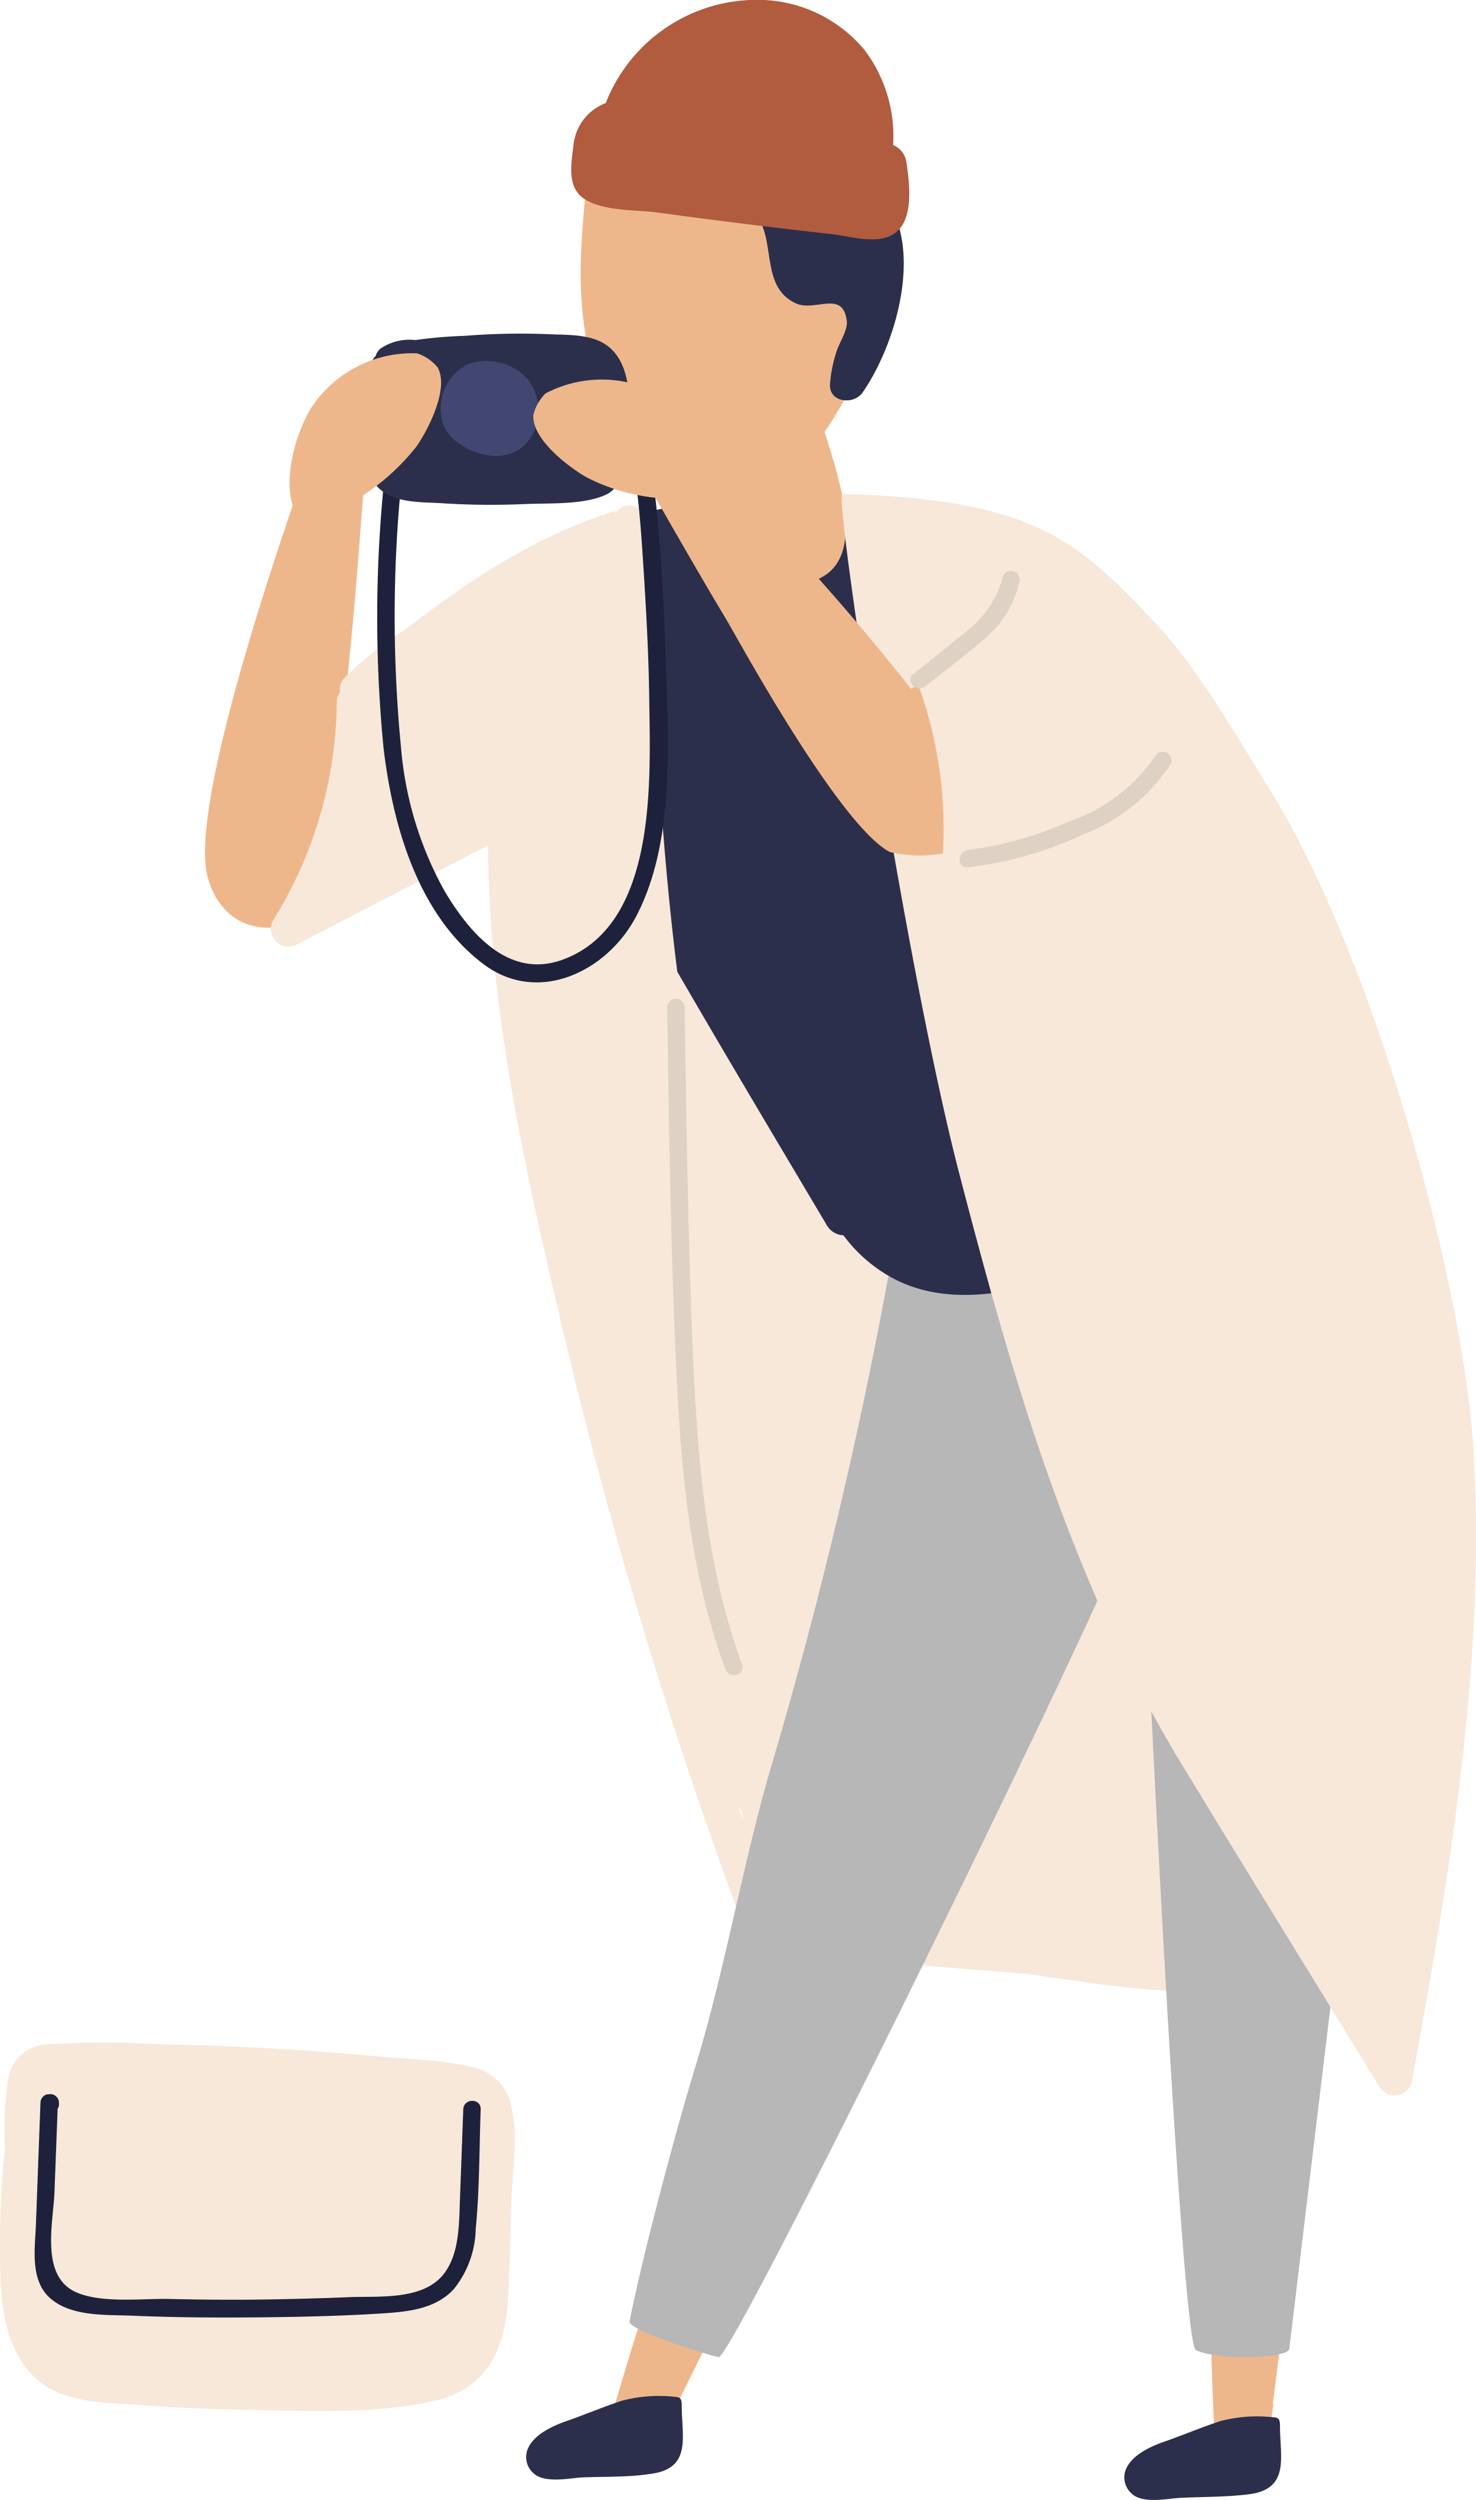
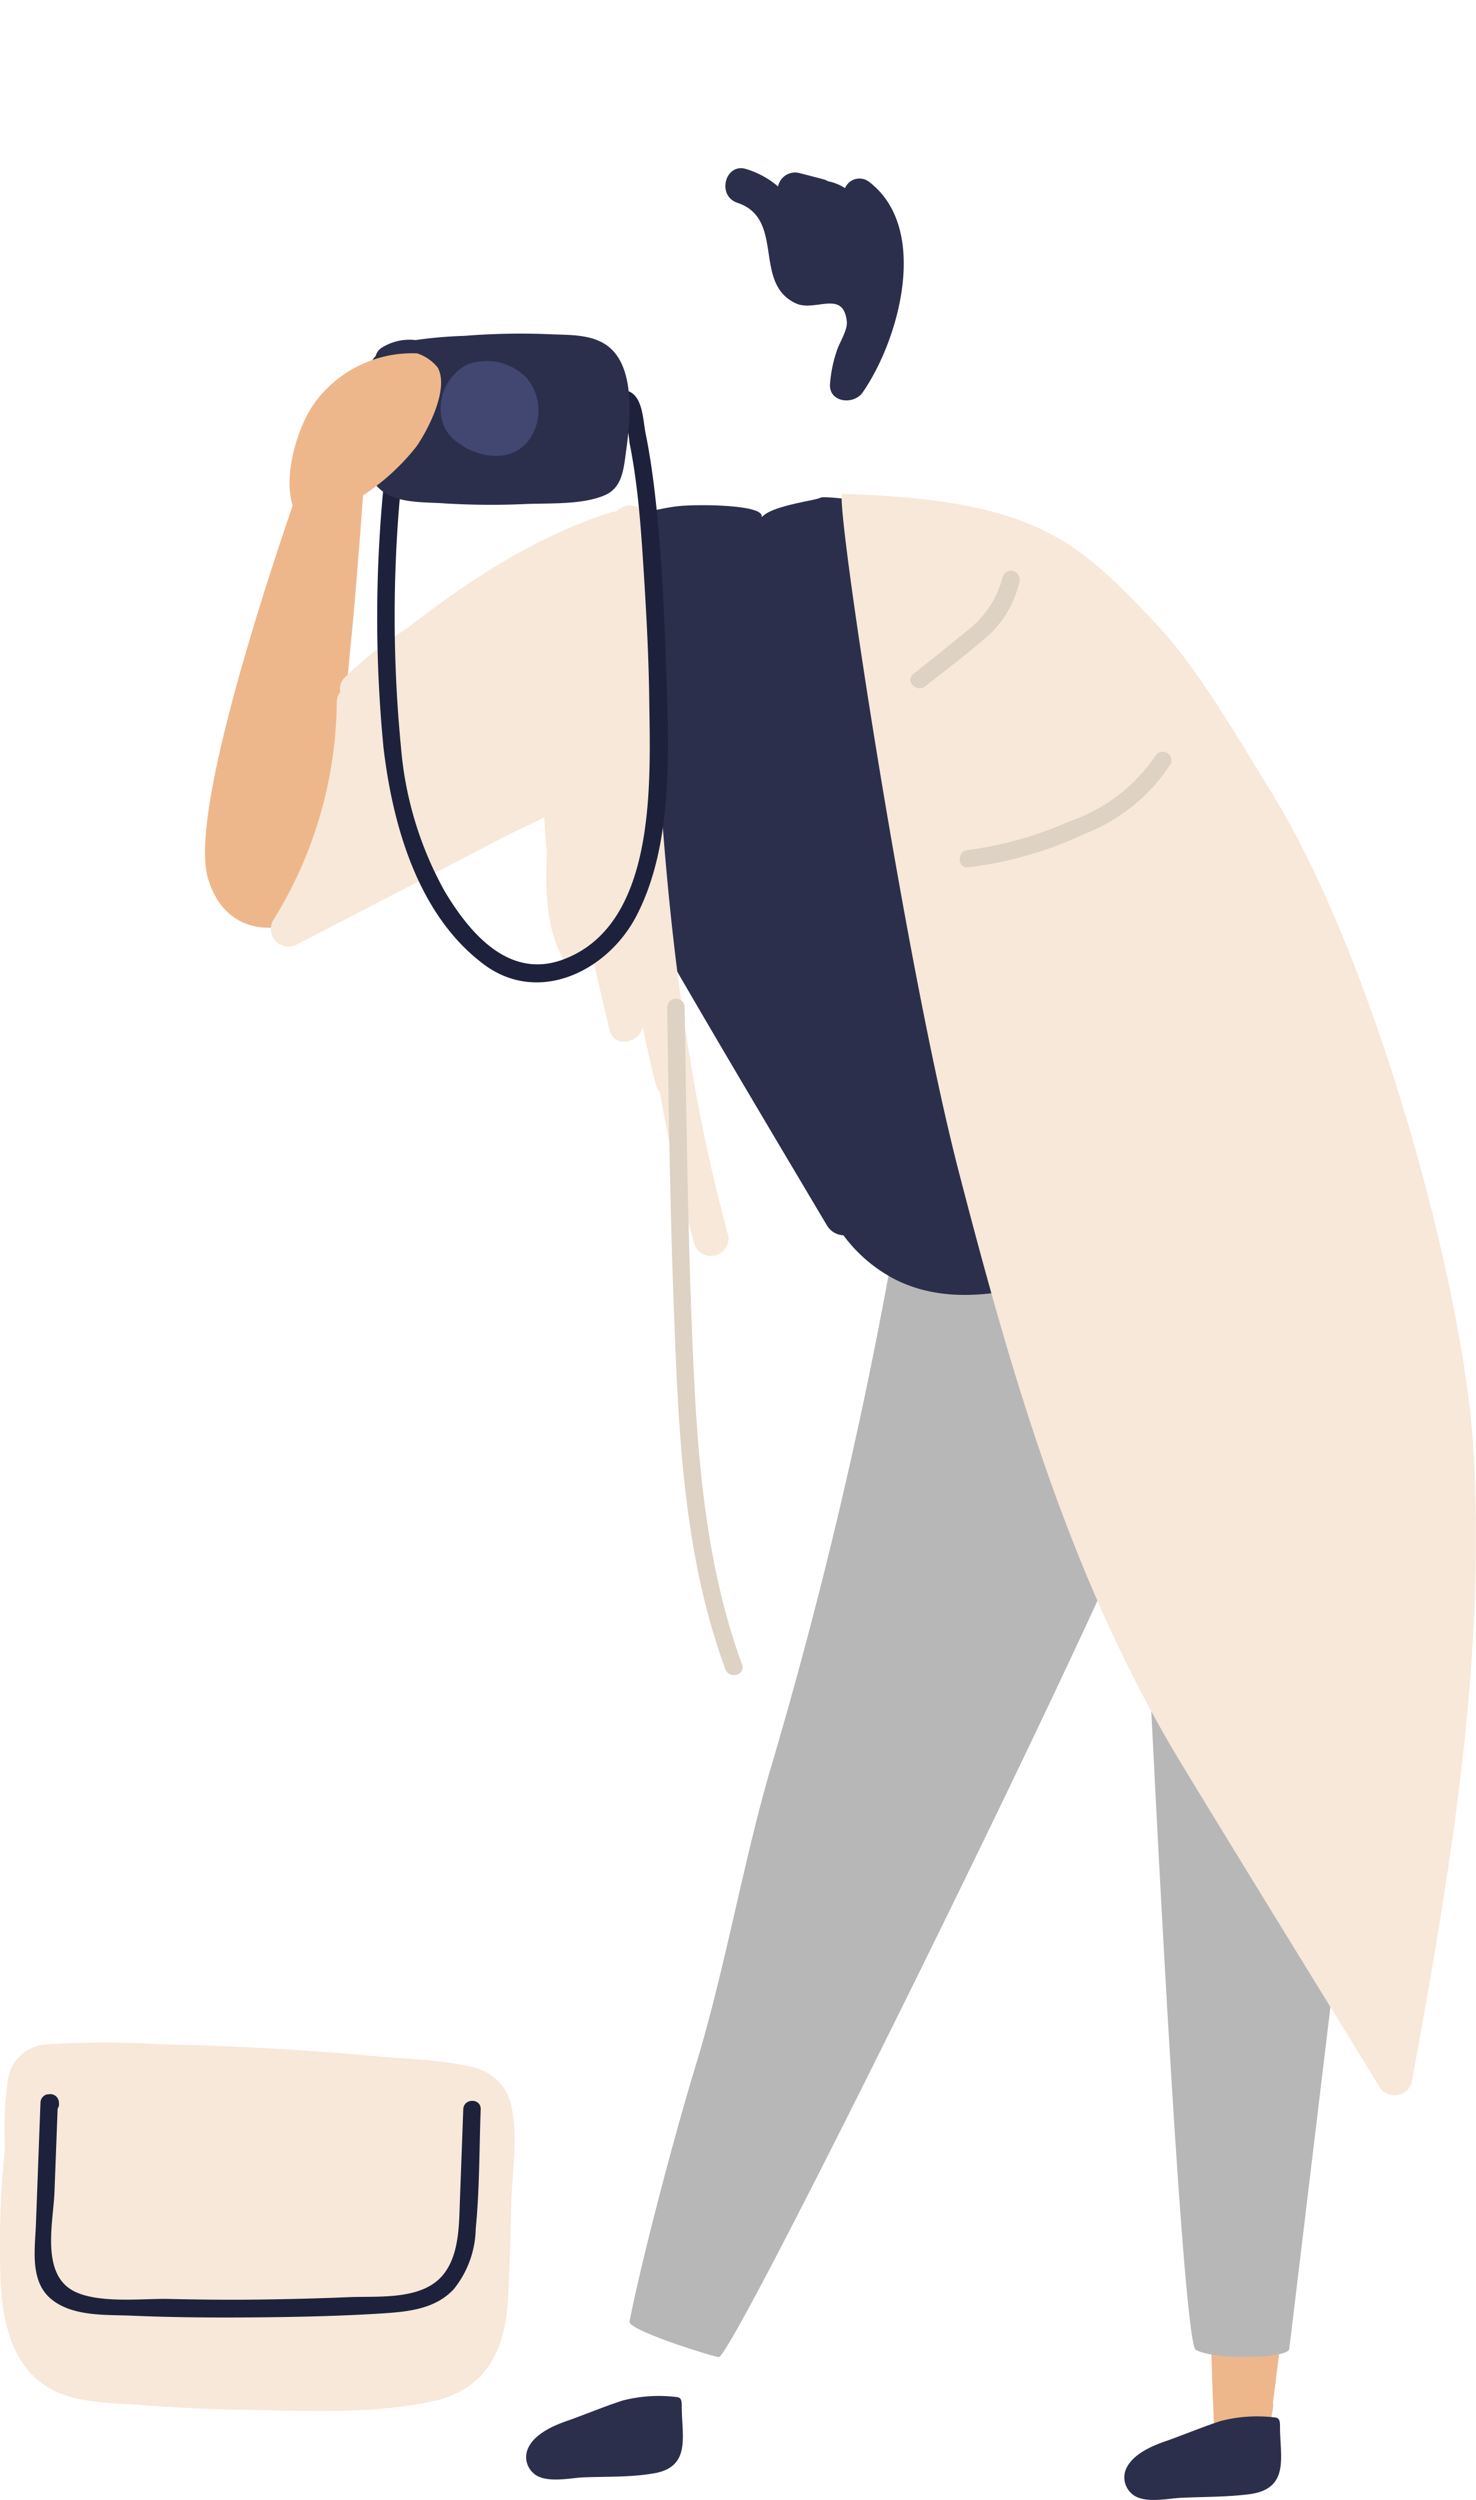
<svg xmlns="http://www.w3.org/2000/svg" viewBox="0 0 122.15 206.87">
  <defs>
    <style>.cls-1{fill:#f7e8d9}.cls-2{fill:#eeb78b}.cls-3{fill:#2c2f4b}.cls-5{fill:#1d213b}</style>
  </defs>
  <g id="圖層_2" data-name="圖層 2">
    <g id="圖層_1-2" data-name="圖層 1">
-       <path class="cls-1" d="M106 161c-1.22-1.22-2.67-1.38-4.33-1.59l-2.23-.26a1.74 1.74 0 000-.51v-.11a4.91 4.91 0 002.44-2.64l.52-.12a1.45 1.45 0 00.07-2.75 9.66 9.66 0 00-.13-2 1.69 1.69 0 00-.25-1.13 11.78 11.78 0 00-1.64-3.52 1.51 1.51 0 00-1.64-.66 2.22 2.22 0 00-.39.12l1.93-3.29a1.43 1.43 0 00-1.91-2l.07-.11c.93-1.37-1.16-3-2.28-1.76l-.63.68 1.57-1.79a1.5 1.5 0 00-.29-2.24c.51-.62 1-1.23 1.54-1.86a1.45 1.45 0 00-2.05-2l-.42.39a1.49 1.49 0 00-1.9-1.44 1.2 1.2 0 00-1.67.26l-12 14.34a1.49 1.49 0 00-.21 1.63c-.48.64-1 1.29-1.43 1.94-.86 1.19.81 2.74 2 2l.13-.09a1.3 1.3 0 00.41.43q-2.18 2.31-4.39 4.59c-.63-.31-1.27-.63-1.89-1a1.43 1.43 0 00-1.38-1.57l-1.79-.06a1.45 1.45 0 00-.72 2.68 43.39 43.39 0 006.06 3.21q-3.51.13-7 .48a1.44 1.44 0 00-.46 2.79 1.41 1.41 0 001 .38q2.9.09 5.79.23c2.79.23 5.58.46 8.37.67 1.74.25 3.48.51 5.23.74a73 73 0 008.49.76c2.51 0 5.12 0 7.22-1.52a1.47 1.47 0 00.19-2.3zm-31.67-44c.8-6.48.75-12.94-1.84-19.28-.52-1.26-2.67-1.39-2.84 0q-.3-1.85-.65-3.72a1.43 1.43 0 00-2.11-.86c-.51-3.08-1-6.17-1.46-9.27-.24-1.6-3-1.24-2.84.39.15 1.3.3 2.61.46 3.91q-.66-3.84-1.27-7.69c-.23-1.41-2.45-1.29-2.81-.11l-.84-6.91c-.21-1.8-3-1.91-2.9 0 .22 4.84.66 9.66 1.35 14.44-1.26-7.14-2.17-14.35-3-21.56A1.55 1.55 0 0052.35 65c-.18-1.9-.36-3.79-.53-5.69a1.51 1.51 0 00-2.58-.93v-.14a1.45 1.45 0 00-.9-1.24 23.91 23.91 0 00-.93-2.38 1.37 1.37 0 00-2.41 0 1.35 1.35 0 00-2 1.23 1.19 1.19 0 00-1.61 1c-2.92 17.8 1.1 35.92 5.19 53.21a417.86 417.86 0 0016 52.17 1.53 1.53 0 001.08 1 1.45 1.45 0 002.81-.46v-3.66a1.71 1.71 0 000-.32v-1.4a1.26 1.26 0 00.66-1.2 34.36 34.36 0 00-.45-4.32c.89.31 2.13-.2 2-1.32 0-.25-.06-.49-.08-.74a1.52 1.52 0 00.83-1.31l-.06-2.6a1.25 1.25 0 00.6-1.19l-.06-1.26a1.38 1.38 0 00.78-1.24 60.84 60.84 0 01.63-7.22 1.4 1.4 0 00.1-.39c0-.31.06-.62.09-.93.49-3.17 1.12-6.35 1.7-9.53a1.33 1.33 0 001.66-1.38zm-13 32.68c.06.32.11.64.17 1-.11-.33-.23-.65-.34-1z" />
      <path class="cls-2" d="M43.05 52.29C40.5 50 30.66 57.66 28.43 59.11c.28-2.17.45-4.36.67-6.54.59-5.92 1.43-18.52 1.47-18.61.93-1.94-2-3.64-2.9-1.69-.35.73-12.49 33.14-10.48 40.33.94 3.36 3.61 4.88 7.13 3.85s6.88-3.78 9.83-5.85a43.32 43.32 0 009.05-8.09c1.91-2.37 2.72-7.66-.15-10.22zm65.45 122.18c-1.2 7.93-2.11 16.35-3.15 24.31a1.69 1.69 0 010 .45c-.06.38-.13.75-.19 1.13-.22 1.33-4.57 2.57-4.63 1.41-.62-11.39-.33-24-1.13-34.07-.65-8.25 10.3-1.22 9.1 6.77z" />
      <path class="cls-3" d="M105.93 200.87c0-.47 0-.8-.45-.83a12 12 0 00-4.47.3c-1.55.51-2.7 1-4.35 1.6-1.23.41-3 1.13-3.51 2.46a1.78 1.78 0 00.47 1.91c.89.91 2.95.45 4 .39 1.92-.1 3.9-.06 5.8-.31 3.32-.45 2.52-3.06 2.51-5.52z" />
-       <path class="cls-2" d="M67 176.77c-3.71 7.11-7.3 14.78-10.88 22a1.47 1.47 0 01-.15.43l-.54 1c-.65 1.19-5.16.94-4.84-.17 3.12-11 7.49-22.8 10-32.59 2.05-8.04 10.12 2.17 6.41 9.33z" />
      <path class="cls-3" d="M56.42 199.18c0-.47 0-.8-.45-.83a12 12 0 00-4.47.3c-1.55.51-2.7 1-4.35 1.6-1.22.41-3 1.13-3.5 2.47a1.76 1.76 0 00.46 1.9c.9.91 3 .45 4 .39 1.91-.09 3.9 0 5.8-.31 3.33-.45 2.52-3.06 2.51-5.52z" />
      <path d="M113.92 99.46c-1.46-6.91-4.72-14.25-10.91-18.13-1.36-.85-2.69.55-2.47 1.9 0 .21.06.43.1.65a1.66 1.66 0 00-1.65.41q-4.83 4.9-10.1 9.33a1.36 1.36 0 00-1.26.26l-8.54 6.24a1.65 1.65 0 00-1.85-.21c-.83-.94-2.57-1-2.81.55a395.64 395.64 0 01-10.79 46.34c-2.17 7.56-3.71 16.37-6 23.9-2.22 7.3-4.76 17.3-5.54 21.41-.13.71 6.7 2.84 7.38 2.94 1.11.15 30.2-58.83 35-70.9.27 7.74 3.23 69.61 4.48 70.3 1.6.88 7.67.73 7.74-.09l6-49.87c.67-7.93 1.43-15.86 2-23.81.55-7.06.7-14.25-.78-21.22z" fill="#b7b7b8" />
      <path class="cls-3" d="M107.72 75.55c-3.26-6-13-24.1-17-27.41a26.87 26.87 0 00-12.14-5.56c-2.71-.45-10.4-1.71-10.71-1.38-.53.23-3.58.6-4.62 1.41l-.23.18c.34-1.06-5.46-1.08-6.94-.9-5.4.65-15.61 5-20.57 10.16-2.11 2.22 4.16 15.09 4.08 16.32-.15 2.22 6-3.47 8.18-3.65 0 2.09 13.8 25.11 20.64 36.64a1.67 1.67 0 001.39.86 12.36 12.36 0 004.16 3.59c5.41 2.82 12 .62 17.35-1.3.63-.22 1.26-.46 1.88-.71 6.16-1.36 12.39-4.24 15.68-9.89 3.41-5.91 1.95-12.65-1.15-18.36z" />
      <path class="cls-1" d="M60.27 102.27a147.1 147.1 0 01-3.13-14.42c0-.17 0-.34-.08-.51-2.4-14.56-2.94-29.4-3.45-44.16a1.49 1.49 0 00-2.61-.84.75.75 0 00-.26 0c-6.38 2-11.89 5.65-17.11 9.69a30.42 30.42 0 00-5.06 4 1.3 1.3 0 00-.41 1.24 1.31 1.31 0 00-.29.86 34.7 34.7 0 01-5.25 18 1.46 1.46 0 002 2l11.48-5.95 5.77-3c.91-.48 2.16-1 3.19-1.57 0 1 .11 2 .2 2.94-.14 3-.07 6.16 1.28 8.67A1.37 1.37 0 0049 79c.46 2.06.94 4.11 1.42 6.16.38 1.63 2.48 1.18 2.78-.18.31 1.61.67 3.21 1.09 4.8a1.34 1.34 0 00.33.61A117.27 117.27 0 0057.48 103a1.45 1.45 0 002.79-.73z" />
-       <path class="cls-2" d="M70.94 11.3c-2.3-5-7.41-7.45-12.62-5.27-3.53 1.49-5.71 4.59-6.85 8.09-.84-1-2.71-1-2.88.62-.65 6.22-1.26 12.79 1.72 18.55a15.12 15.12 0 006.17 6.31c.1.57.2 1.14.29 1.72.27 1.62.31 3.61 1 5.13 1.21 2.67 4.9 1.95 7.29 1.94 7.38 0 4.7-7.77 3.18-12.66a25.31 25.31 0 003.83-8.36 24.7 24.7 0 00-1.13-16.07z" />
      <path class="cls-5" d="M55.12 55.19c-.14-4.41-.35-8.84-.8-13.24-.21-2-.48-4.07-.89-6.08-.21-1-.21-2.82-1.23-3.41a.73.73 0 00-1 .26l-.08.14a.74.74 0 00.26 1h.1l.14.06a19.38 19.38 0 01.48 2.74c.26 1.28.45 2.57.61 3.87.22 1.83.36 3.66.48 5.49.26 4 .49 7.9.54 11.85.08 6.67.68 18.5-7 21.48-4.54 1.78-7.82-2.07-9.93-5.6a29.41 29.41 0 01-3.61-11.86 112.34 112.34 0 01.26-24.18c.1-.92-1.33-.91-1.43 0a111.7 111.7 0 00-.28 24.18c.76 6.42 2.85 13.81 8.26 17.88 4.49 3.4 10.19.66 12.61-3.87 3.19-6.01 2.73-14.13 2.51-20.71z" />
      <path class="cls-3" d="M49.89 28.37c-1.27-.71-2.93-.65-4.33-.71a58 58 0 00-7.1.13 36.91 36.91 0 00-4.07.35 4.31 4.31 0 00-2.9.7 1.22 1.22 0 00-.4.62 1.39 1.39 0 00-.4.68 2.59 2.59 0 00-.27 1.23.88.88 0 000 .16c-.48 2.88-1.05 7.2 1.08 9 1.37 1.17 3.68 1 5.35 1.13a63.18 63.18 0 006.6.05c2-.09 4.75.08 6.62-.74 1.26-.55 1.5-1.82 1.67-3.09.37-2.66 1.1-7.88-1.85-9.51z" />
      <path class="cls-2" d="M36.22 30.41a3.64 3.64 0 00-1.7-1.17 10 10 0 00-8.66 4.35c-1.44 2.18-2.77 6.88-1.17 9.24a1 1 0 001.39.25 1 1 0 001.24-.37c.21-.41.42-.82.64-1.23a.84.84 0 001.1.11 18.47 18.47 0 005.41-4.65c.97-1.4 2.72-4.79 1.75-6.53z" />
      <path class="cls-3" d="M71.86 15a1.3 1.3 0 00-1.93.57 3.81 3.81 0 00-1.41-.57 1.46 1.46 0 00-.36-.16l-2-.52a1.44 1.44 0 00-1.77 1.11 7.32 7.32 0 00-2.6-1.43c-1.76-.59-2.52 2.19-.77 2.78 4 1.33 1.23 6.68 4.86 8.33 1.58.72 3.92-1.18 4.2 1.5.07.7-.6 1.73-.81 2.36a11.18 11.18 0 00-.58 2.79c-.12 1.55 1.94 1.78 2.69.73 3.05-4.38 5.62-13.67.48-17.49z" />
-       <path d="M75 13.35A1.82 1.82 0 0073.91 12a11.82 11.82 0 00-2.36-7.86A11.49 11.49 0 0063.21 0a13.43 13.43 0 00-13.08 8.53 4.17 4.17 0 00-2.68 3.56c-.17 1.41-.53 3.28.77 4.27 1.48 1.11 4.27 1 6 1.2q7.31 1 14.64 1.82c1.56.17 4 1 5.39-.24s1-4.14.75-5.79z" fill="#b15b3f" />
      <path d="M43.61 31.31a4.59 4.59 0 00-5-1.12 4.12 4.12 0 00-2 4.69 3.17 3.17 0 001.49 1.88 3.92 3.92 0 00.75.45c1.71.79 3.81.81 5-.91a4.17 4.17 0 00-.24-4.99z" fill="#414771" />
      <path class="cls-1" d="M42.34 174.39a4.08 4.08 0 00-3-3.27c-2.72-.72-5.82-.72-8.61-1q-8.64-.78-17.31-.95a76.07 76.07 0 00-9.55 0 3.42 3.42 0 00-3.25 3.25 28.91 28.91 0 00-.21 5.37A77.18 77.18 0 00.06 189c.17 3.56 1.18 7.48 4.8 9 2 .84 4.45.86 6.61 1 2.94.23 5.9.36 8.85.41 5.06.08 10.67.38 15.64-.74 4.32-1 5.85-4.27 6.08-8.39.16-2.69.19-5.38.27-8.06.09-2.51.58-5.37.03-7.83z" />
      <path class="cls-5" d="M38.34 174.54l-.27 7.31c-.09 2.14 0 4.85-1.54 6.55-1.79 1.95-5.28 1.59-7.68 1.69s-5.06.17-7.59.2-5.06 0-7.59-.06c-2.15 0-5.56.36-7.52-.62-2.82-1.42-1.73-5.74-1.64-8.27l.26-6.85a.62.62 0 00.11-.44V174a.72.72 0 00-.9-.69h-.1a.73.73 0 00-.53.69c-.13 3.38-.25 6.75-.38 10.13-.08 2-.51 4.65 1.27 6.12s4.58 1.28 6.64 1.37c3.45.15 6.92.17 10.38.14s7-.11 10.43-.33c2.1-.14 4.34-.36 5.86-2a8.21 8.21 0 001.82-5c.32-3.27.29-6.6.41-9.88.04-.94-1.41-.94-1.44-.01zM94.27 58.77c.12 3.28-2.77 6.35-5.33 8-.77.5-.06 1.73.72 1.24 3-1.91 6.21-5.48 6-9.26.01-.9-1.43-.91-1.39.02z" />
      <path class="cls-1" d="M121.92 119.68c-.86-13.57-8.21-40.39-16.73-54.16-2.62-4.24-6.1-10.29-9.48-13.86-6.56-6.94-10-10.32-26-10.79-.71 0 5.23 39.27 9.72 56.41C83.81 114.15 88.69 131 97.8 146c5.42 8.92 10.91 17.8 16.37 26.7a1.47 1.47 0 002.65-.35c3.18-17.35 6.18-34.98 5.1-52.67z" />
-       <path class="cls-2" d="M76 56.7l-.62.29a195.65 195.65 0 00-15.56-17.5c-.36-2.61-3.07-5.56-5-6.73a10 10 0 00-9.68-.2 3.78 3.78 0 00-1 1.79c-.12 2 2.92 4.3 4.39 5.14a16.11 16.11 0 005.72 1.7c1.95 3.42 4.31 7.51 5.87 10.09 1 1.7 9.33 17 13.51 19.22a10.8 10.8 0 004.4.12A34.68 34.68 0 0076 56.7z" />
      <path d="M95.67 62.48A14.22 14.22 0 0188.43 68a30.36 30.36 0 01-8.32 2.34c-.91.08-.92 1.51 0 1.43A31.15 31.15 0 0089.75 69a14.88 14.88 0 007.16-5.83.72.72 0 00-1.24-.69zM83 47.68a8.26 8.26 0 01-3.07 4.6c-1.44 1.19-2.89 2.34-4.35 3.5-.72.57.29 1.57 1 1 1.76-1.37 3.55-2.74 5.23-4.21a8.54 8.54 0 002.57-4.52.72.72 0 00-1.38-.37zm-21.59 90.06c-3.08-8.43-3.71-17.37-4.09-26.27-.39-9.36-.52-18.73-.66-28.11a.72.72 0 00-1.44 0c.13 9.69.28 19.37.71 29.05.38 8.7 1.06 17.47 4.1 25.71.32.88 1.7.49 1.38-.38z" fill="#ddd2c3" />
    </g>
  </g>
</svg>